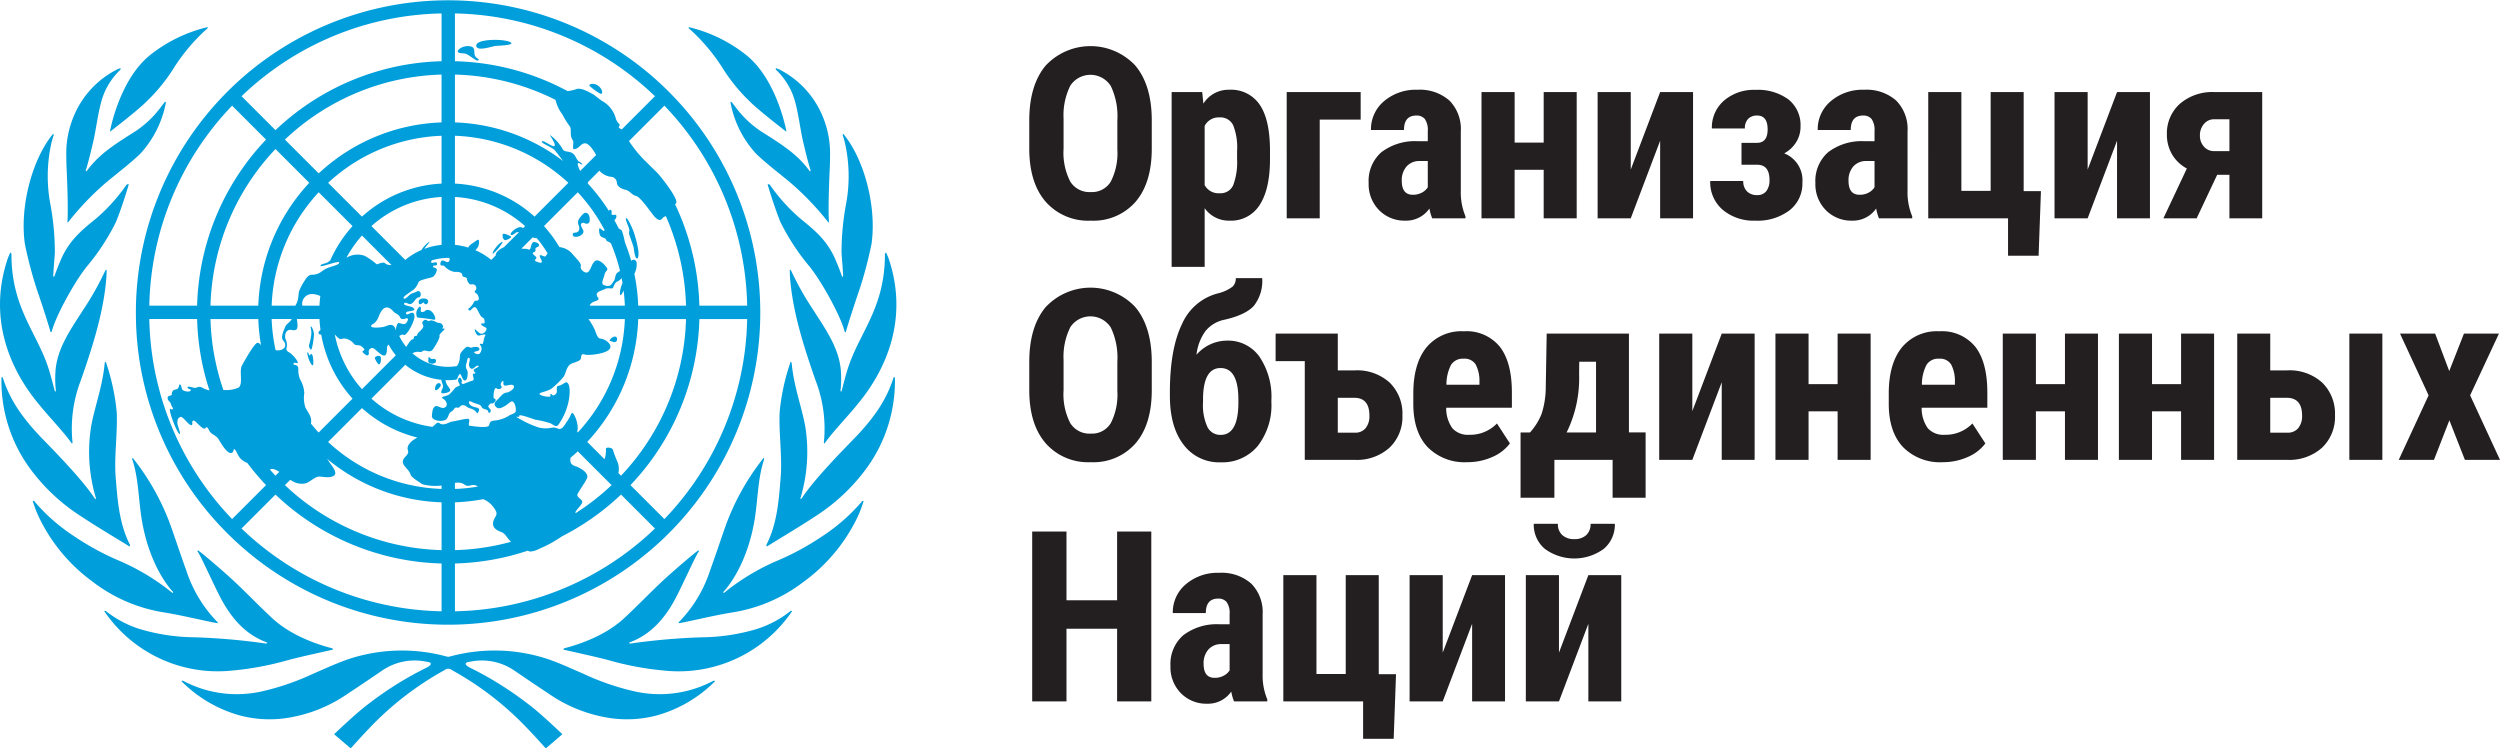
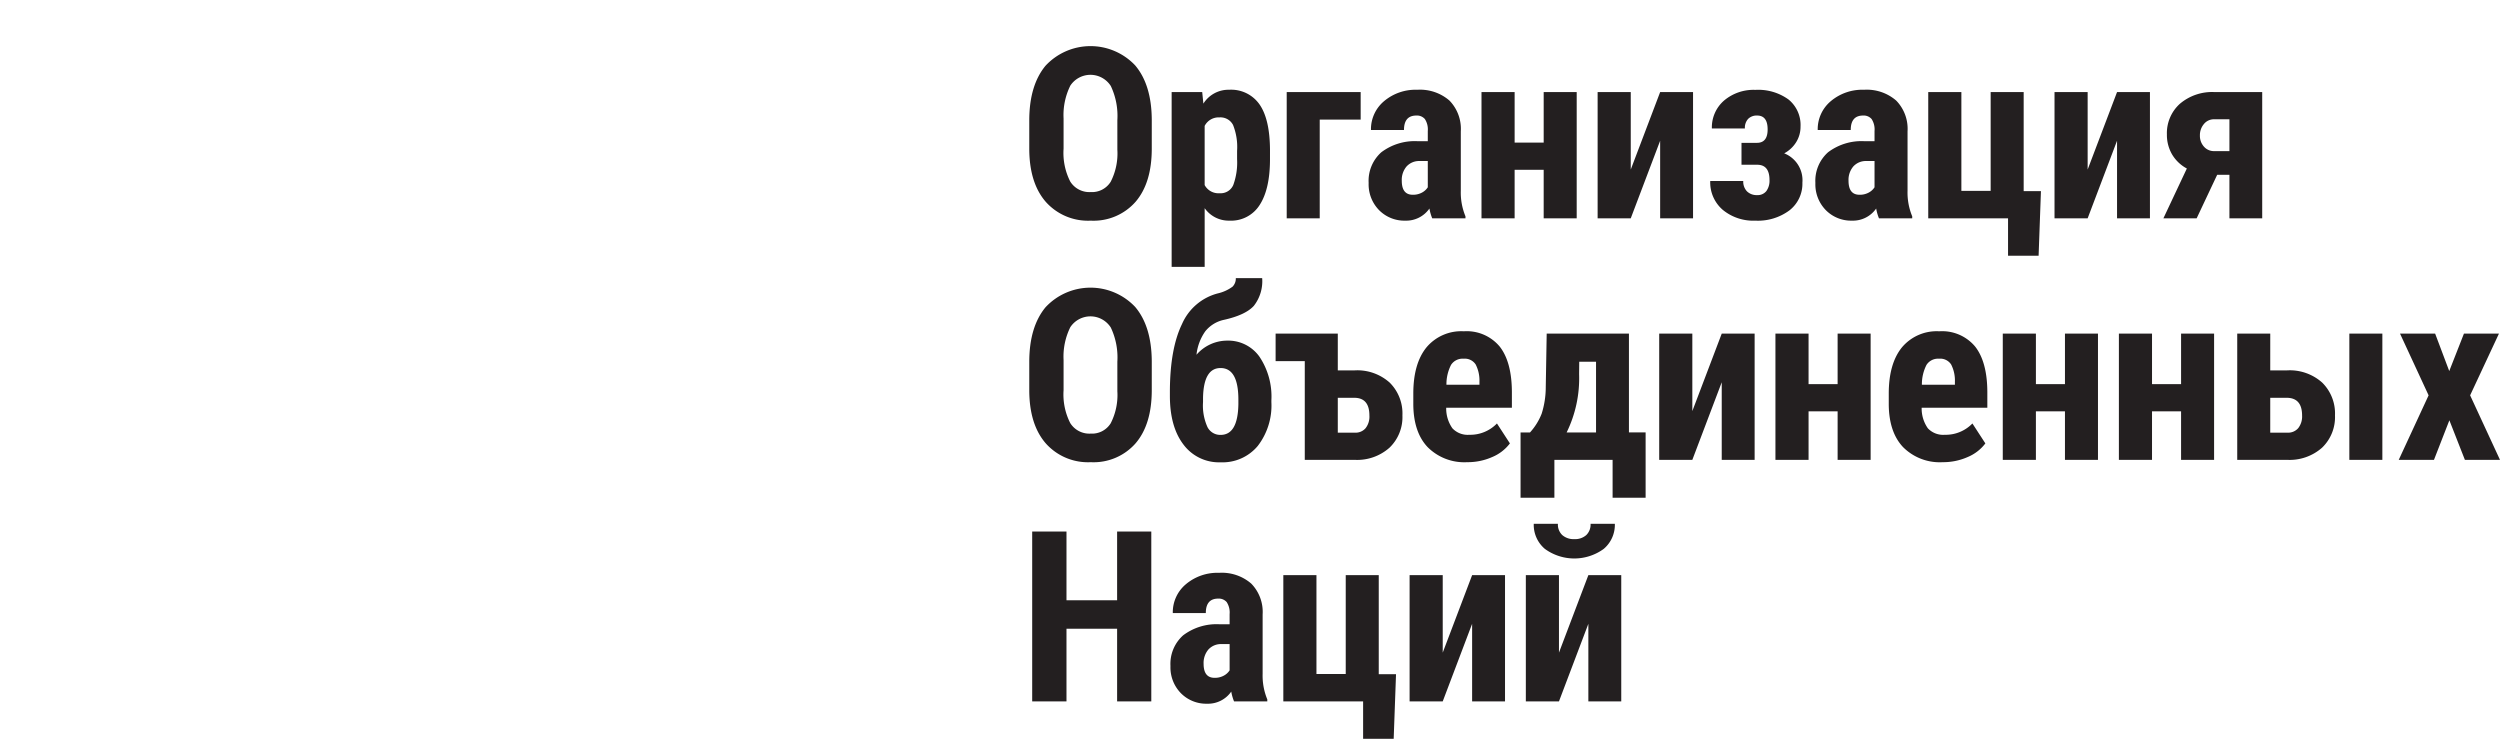
<svg xmlns="http://www.w3.org/2000/svg" viewBox="0 0 423.878 126.892">
  <defs>
    <style>.cls-1{fill:#009edb;}.cls-2{fill:#231f20;}</style>
  </defs>
  <g id="Emblem">
-     <path id="emblem-2" data-name="emblem" class="cls-1" d="M512.684,282.453c.071-.016.168.062.203.103a22.36,22.36,0,0,1-9.725,5.751,19.692,19.692,0,0,1-7.679.547,24.66,24.66,0,0,1-10.862-4.236c-1.986-1.305-3.952-2.643-5.917-3.98a9.754,9.754,0,0,0-7.369-1.39c-1.42.154-.343.837-.126.945a57.983,57.983,0,0,1,9.934,6.18c2.105,1.544,5.86,5.165,5.86,5.165l-2.809,2.406s-2.144-2.402-3.078-3.336a52.305,52.305,0,0,0-12.83-9.937.954.954,0,0,0-1.263,0,52.335,52.335,0,0,0-12.831,9.937c-.932.934-3.076,3.336-3.076,3.336l-2.811-2.406s3.757-3.621,5.862-5.165a57.981,57.981,0,0,1,9.934-6.18c.218-.108,1.295-.791-.126-.945a9.754,9.754,0,0,0-7.369,1.39c-1.965,1.337-3.932,2.675-5.919,3.98a24.643,24.643,0,0,1-10.862,4.236,19.685,19.685,0,0,1-7.677-.547,22.417,22.417,0,0,1-9.734-5.763.281.281,0,0,1,.212-.09c.235.104.38.179.608.297a19.352,19.352,0,0,0,12.906,1.505,43.023,43.023,0,0,0,8.701-3.014c2.029-.865,4.033-1.818,6.122-2.508a28.812,28.812,0,0,1,16.411-.37,2.042,2.042,0,0,0,.279.049,2.09,2.09,0,0,0,.279-.049,28.812,28.812,0,0,1,16.411.37c2.089.69,4.093,1.643,6.122,2.508a42.985,42.985,0,0,0,8.701,3.014,19.352,19.352,0,0,0,12.906-1.505C512.303,282.632,512.449,282.557,512.684,282.453Zm12.998-11.8a17.652,17.652,0,0,1-5.828,3.08,33.61,33.61,0,0,1-9.173,1.373,109.332,109.332,0,0,0-11.968,1.036l-.064.011c-.251.041-.366-.066-.285-.152a.202.202,0,0,1,.06-.041c3.564-1.305,5.986-4.07,7.81-7.541,1.263-2.404,3.331-7.1,3.906-7.868a.313.313,0,0,0-.039-.202c-.271.088-4.194,3.428-5.975,5.082-2.209,2.054-4.29,4.247-6.501,6.301-3.455,3.299-8.421,4.748-10.22,5.215a.401.401,0,0,0-.142.064.606.606,0,0,0-.09.163.016.016,0,0,0,.014.023l.081.019c1.396.318,5.427,1.194,7.495,1.746a51.12,51.12,0,0,0,9.663,1.799,23.236,23.236,0,0,0,21.52-10.068c.007-.011.014-.028.007-.032A.332.332,0,0,0,525.681,270.653Zm12.149-18.626a31.199,31.199,0,0,1-6.966,6.078,44.359,44.359,0,0,1-7.155,3.9,38.005,38.005,0,0,0-8.788,5.162c-.179.147-.327.258-.508.391-.097.071-.193-.05-.087-.173.134-.156,4.189-4.307,5.407-13.105.424-3.071.485-6.387,1.48-9.347a.297.297,0,0,0-.062-.241c-.005-.007-.032.011-.037.018a40.634,40.634,0,0,0-6.615,12.019c-.819,2.345-1.601,4.703-2.448,7.038a22.384,22.384,0,0,1-5.089,8.552c-.035.037-.219.23-.219.23a.45.45,0,0,0-.041.145c0,.009.012.027.019.025.349-.06.577-.094.801-.141,2.713-.561,5.411-1.21,8.14-1.664A26.641,26.641,0,0,0,527.887,265.711a29.032,29.032,0,0,0,8.843-10.346,19.501,19.501,0,0,0,1.353-3.371A.285.285,0,0,0,537.83,252.027Zm5.321-20.936c-1.171,3.734-3.288,6.757-6.377,10.008-2.421,2.499-7.082,7.226-9.235,10.503-.06.092-.221.051-.161-.115a27.255,27.255,0,0,0,.858-11.811c-.531-3.336-1.992-6.976-2.353-11.059-.004-.019.002-.023-.005-.042-.021-.053-.111-.177-.172-.182a3.109,3.109,0,0,0-.138.387A36.774,36.774,0,0,0,523.847,236.884c-.177,3.329.451,7.61.177,11.036-.318,3.959-.589,7.875-2.404,11.466a.555.555,0,0,0-.021.058c-.037.096.064.272.064.272a.078.078,0,0,0,.023-.009c1.456-.929,5.604-3.375,8.338-5.2a32.236,32.236,0,0,0,8.795-8.399,25.137,25.137,0,0,0,4.574-14.614,3.555,3.555,0,0,0-.035-.527C543.318,230.951,543.159,231.064,543.151,231.091Zm-8.798,2.254a.114.114,0,0,1-.069.076c-.085.025-.126-.078-.124-.101a18.473,18.473,0,0,0,.069-3.357c-.285-3.911-2.644-7.15-4.714-10.404a49.714,49.714,0,0,1-3.746-6.665c-.007-.018-.164-.117-.212-.095a21.769,21.769,0,0,0,.129,2.246c.58,5.598,2.363,11.08,4.208,16.394a22.753,22.753,0,0,1,1.472,10.365c-.041.313-.051.347.08.442.005.004.012-.009.016-.004,1.261-1.82,3.718-4.374,5.23-6.218,1.64-1.995,9.898-11.409,5.83-24.525a9.322,9.322,0,0,0-.64-1.624c-.064.002-.173.165-.186.207.025,9.435-4.539,13.486-6.444,19.94C534.888,231.252,534.602,232.393,534.352,233.345Zm-7.113-29.326a30.53,30.53,0,0,1-5.027-5.6.163.163,0,0,0-.03-.037.259.259,0,0,0-.057-.044.291.291,0,0,0-.214-.042c-.06-.011-.11-.007-.106.007.081.393,1.38,4.555,2.218,6.493a37.762,37.762,0,0,0,4.981,7.553c.131.175.264.348.395.525,1.831,2.46,4.758,7.703,5.464,10.394.019.076.182.147.189.115.256-.961,1.44-4.691,2.317-7.21a70.12,70.12,0,0,0,2.05-7.769c.886-6.207-1.16-14.261-4.783-18.661-.06.021-.112.182-.101.218.067.207.115.366.175.573.08.271.156.543.219.821a25.685,25.685,0,0,1,.165,10.335,44.54,44.54,0,0,0-.759,8.22c.023.462.306,3.865.264,3.994-.048.152-.186.035-.202-.044-.005-.025-.446-1.265-.888-2.303-.184-.451-.37-.877-.525-1.185C531.531,207.484,529.651,205.986,527.24,204.019Zm-3.996-25.128a11.838,11.838,0,0,1,2.697,3.886c.999,2.344,1.293,5.867,1.939,8.533.394,1.618.637,2.765,1.205,4.602.051.161-.117.235-.202.081a.73.73,0,0,0-.044-.06c-1.868-2.531-4.185-4.111-7.488-6.195a17.27,17.27,0,0,1-4.877-4.38c-.246-.331-.499-.655-.748-.98a.355.355,0,0,0-.218-.062,2.559,2.559,0,0,0,.057.409,17.587,17.587,0,0,0,4.289,8.398c1.756,1.677,3.73,3.166,5.605,4.718a47.419,47.419,0,0,1,6.568,6.819l.035.039s.15.095.147.042c-.002-.012-.002-.028-.004-.041l.004-.003c-.046-.49-.064-1.268-.064-2.188.002-2.048.094-4.788.184-6.674.035-.762.062-1.528.058-2.292a16.25,16.25,0,0,0-1.217-6.685,15.552,15.552,0,0,0-7.325-8.002,3.631,3.631,0,0,0-.646-.246.371.371,0,0,0,.018.248A.063.063,0,0,0,523.244,178.89Zm-14.324-6.614a32.25,32.25,0,0,1,5.112,6.092,29.583,29.583,0,0,0,4.827,5.959c1.295,1.307,5.064,4.236,6.007,4.967a.196.196,0,0,0,.041.032.14.14,0,0,0,.08-.005s-.005-.027-.007-.043c-.198-1.082-1.902-9.023-6.872-12.953a24.892,24.892,0,0,0-9.665-4.675c-.035.065.004.237.025.233C508.633,172.029,508.753,172.13,508.92,172.277ZM430.864,280.76a51.122,51.122,0,0,0,9.663-1.799c2.068-.552,6.099-1.428,7.495-1.746l.081-.019a.016.016,0,0,0,.014-.023.611.611,0,0,0-.09-.163.396.396,0,0,0-.143-.064c-1.797-.465-6.764-1.916-10.219-5.215-2.211-2.054-4.291-4.247-6.5-6.301-1.781-1.654-5.705-4.993-5.975-5.084a.319.319,0,0,0-.039.203c.575.768,2.643,5.464,3.906,7.868,1.824,3.47,4.245,6.235,7.809,7.541a.199.199,0,0,1,.06.041c.081.087-.034.193-.285.152l-.064-.011a109.332,109.332,0,0,0-11.968-1.036,33.611,33.611,0,0,1-9.173-1.373,17.651,17.651,0,0,1-5.828-3.08.332.332,0,0,0-.271.007c-.007.004,0,.021.007.032a23.236,23.236,0,0,0,21.52,10.068Zm-3.099-8.183c.225.048.453.081.801.141.007.002.02-.016.02-.027a.451.451,0,0,0-.041-.143s-.184-.193-.221-.23a22.434,22.434,0,0,1-5.087-8.552c-.847-2.335-1.631-4.693-2.448-7.038a40.658,40.658,0,0,0-6.615-12.019c-.005-.007-.032-.025-.037-.018a.296.296,0,0,0-.062.239c.996,2.961,1.056,6.278,1.481,9.348,1.219,8.798,5.273,12.95,5.407,13.105.106.124.009.244-.087.173-.179-.133-.329-.242-.508-.391a38.005,38.005,0,0,0-8.788-5.162,44.358,44.358,0,0,1-7.155-3.9,31.291,31.291,0,0,1-6.967-6.078.282.282,0,0,0-.251-.034,19.648,19.648,0,0,0,1.353,3.371,29.047,29.047,0,0,0,8.842,10.346,26.642,26.642,0,0,0,12.223,5.202C422.354,271.368,425.051,272.019,427.765,272.578Zm-22.5-18.071c2.735,1.825,6.883,4.272,8.338,5.2a.078.078,0,0,0,.023.009s.101-.177.064-.272a.553.553,0,0,0-.021-.058c-1.815-3.591-2.085-7.507-2.404-11.466-.274-3.426.354-7.707.177-11.036a36.967,36.967,0,0,0-1.721-8.103,3.052,3.052,0,0,0-.138-.387c-.06.005-.15.129-.172.182-.007.019-.002.023-.005.042-.361,4.083-1.824,7.723-2.353,11.059a27.255,27.255,0,0,0,.858,11.811c.06.166-.103.207-.161.115-2.153-3.278-6.814-8.004-9.235-10.503-3.088-3.251-5.206-6.274-6.377-10.008-.009-.027-.168-.14-.205-.124a3.289,3.289,0,0,0-.037.527,25.138,25.138,0,0,0,4.574,14.614A32.234,32.234,0,0,0,405.265,254.507Zm-1.436-12.265c.004-.005.011.007.016.005.131-.097.12-.131.08-.444a22.758,22.758,0,0,1,1.472-10.365c1.845-5.314,3.628-10.795,4.208-16.392a21.791,21.791,0,0,0,.129-2.248c-.048-.021-.205.078-.212.097a49.685,49.685,0,0,1-3.746,6.663c-2.07,3.255-4.431,6.493-4.714,10.404a18.484,18.484,0,0,0,.069,3.357c.002.023-.039.126-.124.101a.114.114,0,0,1-.069-.076c-.249-.952-.536-2.093-.9-3.322-1.903-6.454-6.467-10.505-6.442-19.94-.012-.042-.122-.205-.186-.207a9.319,9.319,0,0,0-.64,1.624c-4.068,13.116,4.19,22.53,5.828,24.525C400.111,237.867,402.567,240.422,403.829,242.242Zm-5.911-26.071c.881,2.521,2.062,6.251,2.319,7.213.007.03.17-.041.189-.117.706-2.69,3.633-7.933,5.464-10.394.131-.177.264-.35.395-.525a37.766,37.766,0,0,0,4.981-7.553c.838-1.939,2.137-6.101,2.22-6.493.002-.014-.048-.018-.108-.009a.304.304,0,0,0-.214.044.256.256,0,0,0-.057.044.128.128,0,0,0-.03.037,30.533,30.533,0,0,1-5.027,5.6c-2.411,1.967-4.291,3.465-5.745,6.352-.156.308-.341.734-.525,1.183-.442,1.04-.883,2.28-.888,2.305-.016.08-.154.196-.203.044-.041-.129.242-3.532.267-3.994a44.849,44.849,0,0,0-.761-8.22,25.724,25.724,0,0,1,.163-10.337c.064-.274.142-.548.221-.819.06-.207.108-.366.175-.573.011-.035-.041-.196-.101-.218-3.623,4.401-5.669,12.455-4.783,18.661A70.44,70.44,0,0,0,397.917,216.171Zm5.225-13.661c0,.92-.018,1.698-.064,2.188l.004.003c-.002.012-.002.028-.004.041-.005.053.147-.042.147-.042l.035-.039a47.316,47.316,0,0,1,6.568-6.819c1.875-1.551,3.849-3.041,5.605-4.718a17.587,17.587,0,0,0,4.289-8.398,2.553,2.553,0,0,0,.057-.409.354.354,0,0,0-.218.062c-.249.325-.502.649-.747.98a17.302,17.302,0,0,1-4.878,4.38c-3.303,2.084-5.62,3.663-7.488,6.195-.014.019-.03.039-.044.06-.085.154-.253.08-.202-.081.568-1.838.81-2.984,1.204-4.602.646-2.666.939-6.189,1.939-8.533a11.857,11.857,0,0,1,2.696-3.886.07.07,0,0,0,.028-.032.37.37,0,0,0,.016-.246,3.428,3.428,0,0,0-.646.244,15.552,15.552,0,0,0-7.325,8.002,16.25,16.25,0,0,0-1.217,6.685c-.002.764.023,1.53.058,2.292C403.049,197.723,403.141,200.462,403.142,202.51Zm7.16-13.189a.14.14,0,0,0,.079.005.295.295,0,0,0,.041-.032c.943-.731,4.71-3.66,6.007-4.967a29.632,29.632,0,0,0,4.827-5.959,32.184,32.184,0,0,1,5.112-6.092c.165-.147.287-.246.453-.395a.291.291,0,0,0,.025-.232,24.891,24.891,0,0,0-9.665,4.675c-4.971,3.93-6.674,11.871-6.872,12.953C410.308,189.295,410.303,189.321,410.303,189.321Zm55.996,43.268c.389-.585-.582-.955-.835.062C465.227,233.597,465.908,233.173,466.299,232.589Zm10.597-24.502c-.377-.196-1.926,1.693-1.679,1.999A7.024,7.024,0,0,0,476.896,208.087Zm.333-.334c.233.122,1.261-.437,1.07-.587-.189-.152-1.397-.711-1.422-.37C476.842,207.351,476.994,207.631,477.229,207.753Zm18.665,16.362c-.486.021-1.014.725-.865.734.35.018.617.269.899.207C496.444,224.941,496.38,224.095,495.894,224.115Zm-6.764-17.618c-.419.011-.525.467-.122.674a1.486,1.486,0,0,0,1.019-.157c.278-.175.601-.393.541-.817-.035-.258-.637-.987-.322-1.266.34-.304.683.168,1.015.039.405-.157.368-.389.38-.734.016-.478-.175-1.106-.729-1.106-.412,0-1.129,1.104-1.16,1.171a1.245,1.245,0,0,0,.007.934C490.005,205.805,489.91,206.476,489.13,206.497Zm9.168.076c-.012.255.723,2.027.798,2.51.074.483.226,1.93.616,1.781.246-.096.223-.982.17-1.325a17.876,17.876,0,0,0-.732-3.007c-.196-.601-1.049-2.565-1.332-2.496-.251.06.423,1.429.522,1.875A1.812,1.812,0,0,1,498.298,206.573Zm-4.845-23.637c.453.172.451-.674-.318-1.298-.764-.623-1.783-.32-1.507-.012A8.995,8.995,0,0,0,493.453,182.936Zm-20.86-5.991c-.909-.587-.149-1.397-.875-1.942a2.298,2.298,0,0,0-2.291.449c-.614.794.792.531,1.302.757.57.251,1.792,1.302,2.009,1.09C472.954,177.084,472.694,177.038,472.593,176.945Zm5.526-2.781c-1.224-.559-5.834-.534-5.713.665.099,1.024,2.662.062,3.325.005C476.396,174.776,479.199,174.72,478.119,174.164Zm-13.488,53.635c-.06-.228-.46-.191-.361.02.099.21-.12.425.085.688a.922.922,0,0,0,1.141.014.443.443,0,0,0-.066-.594C465.21,227.817,464.691,228.027,464.631,227.799Zm-1.776-9.17c.38,0,.366-.285.587-.274.223.009.041.288.426.288.382,0,.784-.985-.446-.985C462.422,217.658,462.555,218.615,462.855,218.629Zm1.595,1.019c-.764-.196-.609.239-1.077.29-.777.085-.087-.573-.469-.876-.168-.133-.624.532-.658.948-.021.2-.027.877.302.899s2.059.219,2.636.35C465.845,221.412,465.158,219.831,464.451,219.648Zm-8.517,9.182c.235,0,.405-.835.26-1.245-.147-.41-.904-.103-.971.088C455.157,227.866,455.697,228.83,455.934,228.83Zm-11.163-.083c.034-.359.004-1.41-.248-1.613-.251-.202-.218.179-.398.157-.14-.016-.127-.504-.304-.502-.177,0,.06.835.249,1.32C444.259,228.595,444.726,229.389,444.77,228.747Zm-.269-2.551a10.989,10.989,0,0,0,.382-2.542c-.06-.667-.416-1.297-.506-1.251-.12.062.055.462.076,1.109a9.028,9.028,0,0,1-.424,2.091C444.028,225.905,444.316,226.586,444.502,226.197Zm-29.807-6.186a52.934,52.934,0,1,1,15.504,37.457A52.619,52.619,0,0,1,414.695,220.011Zm16.314,35.048,5.754-5.754a43.151,43.151,0,0,1-3.184-3.769,2.893,2.893,0,0,1-1.21-.81c-.492-.614-.75-1.512-.984-1.512-.235.002-.019.571-.543.647-.713.104-1.719-1.668-2.112-2.314-.463-.761-1.224-.768-1.597-1.481-.108-.205-.366-.835-.605-.462-.394.633-1.748-1.38-2.093-1.242-.356.138-.043.557-.242.734-.387.345-1.526-1.542-1.953-1.35-.4.182-.492.425-.515.925-.021.52.623,1.857.396,1.962-.322.147-1.969-4.047-1.61-4.238.202-.108.17.191.398.055.235-.142-.164-.432-.272-.886-.113-.476-.525-.486-.561-1.01-.032-.522.713-.347.704-.601a.911.911,0,0,1,.269-.727c.246-.212.821.011.945-.725.106-.628.423-.046.488.421.076.541,1.459.677,1.526.306.041-.235-.559-.226-.559-.435-.002-.4.761-.018,1.281.028.226.019.635-.347,1.152-.08a4.19,4.19,0,0,0,1.282.494,42.324,42.324,0,0,1-2.089-12.092h-8.105A50.337,50.337,0,0,0,431.009,255.059Zm33.433-46.951c.057.087-.531.621-.831,1.139a11.403,11.403,0,0,1,2.913-.676v-8.126a19.525,19.525,0,0,0-11.896,4.939l5.736,5.736a11.567,11.567,0,0,1,2.147-1.397c.2-.099.401-.191.605-.278C463.51,208.759,464.368,207.995,464.442,208.108Zm-20.029,30.297a2.056,2.056,0,0,1-.039.471c.421.517.851,1.024,1.304,1.512l5.747-5.747a21.813,21.813,0,0,1-5.308-10.891.335.335,0,0,1-.421-.143c-.117-.202.053-.407.301-.612-.083-.61-.143-1.228-.175-1.852h-3.826c.039.609.283,1.486-.119,1.792-.331.251-.799-.004-1.098.037-.734.099-.902.985-.707,1.587a2.347,2.347,0,0,1,.233,1.155c-.066.41-.288.73.361,1.074.594.311,1.557,1.532,1.477,1.742-.103.271-.693-.253-.73.237-.023.301.872-.085.821.934a4.073,4.073,0,0,0,.29,1.649,5.115,5.115,0,0,1,.725,2.361,5.196,5.196,0,0,0,.179,2.402C443.784,236.88,444.41,237.501,444.413,238.405Zm-4.778-13.671c-.472-.541.313-2.08.43-2.383.126-.32.838-.732,1.052-1.208h-3.405a30.224,30.224,0,0,0,.658,5.245C439.188,226.687,440.759,226.02,439.636,224.734Zm-2.137,21.897a.571.571,0,0,1-.081.035q.464.528.946,1.038l.649-.649C438.404,246.671,437.844,246.429,437.499,246.63Zm13.926-41.25-5.731-5.731a29.843,29.843,0,0,0-7.979,19.229h4.015c.672-1.082.444-1.907.669-2.537a9.334,9.334,0,0,1,.902-1.689c.295-.476.632-1.012,1.251-1.015,1.309-.007,1.634-.692,2.464-1.072.83-.38,2.298-.605,2.131-1.038-.113-.292-3.064.853-3.127.63-.111-.391.93-.354,1.369-.75a1.016,1.016,0,0,1,.253-.172A21.901,21.901,0,0,1,451.425,205.381Zm-1.033,5.363a2.432,2.432,0,0,0,.237-.117,3.586,3.586,0,0,1,2.827-.216,11.67,11.67,0,0,1,2.029,1.413c.179.136.264-.117,1.098-.242.348-.051.428.299.925.37a2.436,2.436,0,0,0,.515.027l-4.995-4.993A19.802,19.802,0,0,0,450.392,210.744Zm-5.625,6.171a1.683,1.683,0,0,0-1.62.75,1.652,1.652,0,0,0-.225,1.213h2.899c.028-.548.078-1.091.145-1.627A3.425,3.425,0,0,0,444.767,216.915Zm8.262,16.123,5.74-5.742a11.559,11.559,0,0,1-1.233-1.84l-.002.004a1.37,1.37,0,0,0-.212.311c-.118.256.035,1.111-.32,1.477-.458.474-1.689-1.044-2.078-1.169a.603.603,0,0,0-.753.584c.071.437-.018.612-.209.651-.191.037-1.153-.617-.723-.782.501-.189-.131-.621-.347-.789-.371-.287-.952-.019-1.224-.4a2.416,2.416,0,0,0-1.012-.752,1.502,1.502,0,0,0-1.049-.078c-.29.156-.603-.161-.821-.373-.12-.117-.241-.253-.368-.386A19.558,19.558,0,0,0,453.029,233.039Zm5.745-9.914c.002-.05.005-.101.011-.152.002-.014.002-.028.004-.041.003-.039.009-.078.012-.117a.459.459,0,0,0,.007-.05l.011-.074a.326.326,0,0,0,.007-.041c.002-.014.005-.03.007-.044q.013-.08.032-.154v-.004c.011-.048.023-.095.037-.14.003-.016.009-.028.012-.042.011-.032.02-.062.032-.092l.016-.042a.838.838,0,0,1,.037-.08l.016-.034a.724.724,0,0,1,.06-.092.287.287,0,0,1,.29-.096,6.662,6.662,0,0,0,.7.172.557.557,0,0,0,.501-.237,1.535,1.535,0,0,0,.179-.288.709.709,0,0,0,.08-.276.245.245,0,0,0-.019-.104c-.043-.087-.159-.115-.389-.035-.048.016-.094.032-.141.044a1.234,1.234,0,0,1-.279.048.632.632,0,0,1-.131-.007.464.464,0,0,1-.324-.189.696.696,0,0,1-.072-.136.801.801,0,0,0-.096-.177,1.64,1.64,0,0,0-.573-.444,2.204,2.204,0,0,1-.329-.228,1.436,1.436,0,0,1-.156-.156c-.041-.046-.08-.09-.12-.133-.016-.016-.032-.03-.048-.044-.027-.027-.051-.051-.08-.076-.019-.018-.041-.035-.06-.051-.023-.019-.046-.037-.069-.055-.025-.019-.048-.035-.073-.053-.019-.012-.041-.027-.062-.039a.753.753,0,0,0-.081-.048l-.053-.027c-.03-.014-.062-.028-.092-.041-.014-.005-.028-.009-.043-.014-.035-.011-.071-.023-.106-.03l-.021-.004a.906.906,0,0,0-.828.285l-.011.009a1.736,1.736,0,0,0-.129.143l-.014.016c-.042.055-.085.112-.127.177a.042.042,0,0,1-.011.016q-.064.101-.127.218a4.452,4.452,0,0,0-.255.561c-.658,1.723-1.42,1.196-1.295,1.81.014.072.2.122.469.143.108.009.23.014.357.014.129,0,.267-.004.405-.012.14-.007.281-.02.419-.037.069-.009.136-.019.202-.03.041-.005.078-.012.117-.019.037-.007.074-.014.111-.023l.097-.021c.043-.011.081-.023.12-.034.025-.007.05-.014.071-.021a1.391,1.391,0,0,0,.168-.064,2.795,2.795,0,0,1,.267-.106l.009-.002a1.737,1.737,0,0,1,.251-.064.892.892,0,0,1,.453.014.818.818,0,0,1,.409.302A1.596,1.596,0,0,1,458.774,223.124Zm7.749-24.946V190.07a29.843,29.843,0,0,0-19.231,7.979l5.733,5.731A21.776,21.776,0,0,1,466.524,198.178Zm0-10.374v-8.108a40.187,40.187,0,0,0-26.561,11.023l5.731,5.729A32.101,32.101,0,0,1,466.524,187.804ZM438.362,192.318a40.184,40.184,0,0,0-11.02,26.561h8.107a32.109,32.109,0,0,1,8.644-20.83ZM427.342,221.143a40.088,40.088,0,0,0,2.192,12.039c.048-.004.092-.005.14-.007a5.076,5.076,0,0,0,2.441-.412c.798-.616.06-2.818.561-3.736.617-1.136,2.16-3.83,2.623-3.847.41-.016.393.29.601.34a32.317,32.317,0,0,1-.449-4.376Zm39.182,41.448a42.438,42.438,0,0,1-28.162-11.685l-5.754,5.754a50.343,50.343,0,0,0,33.916,14.036Zm0-10.371a31.971,31.971,0,0,1-19.45-7.406,3.615,3.615,0,0,1,.315.435c.373.644,1.672,1.953.846,2.476-.686.433-1.824.141-2.461.131-.702-.009-1.723,1.04-2.324,1.144a3.018,3.018,0,0,1-1.921-.218,3.669,3.669,0,0,1-.653-.391l-.913.913a40.194,40.194,0,0,0,26.561,11.022Zm0-2.85a8.5,8.5,0,0,1-3.274-.225c-.851-.589-1.864-1.167-1.979-1.624-.205-.81-1.314-1.419-1.314-2.177,0-.844,1.166-1.12.854-1.976-.249-.681.414-1.534,1.627-2.128a21.848,21.848,0,0,1-9.412-4.999l-5.743,5.743a29.728,29.728,0,0,0,19.242,7.965Zm1.753-10.834c.863-.145,1.779-.395,2.558-.472.853-.085-.035,1.129.471,1.178.605.06,3.092.485,3.267-.08.143-.463.177-.672.711-.787a5.736,5.736,0,0,0,2.657-.838c.308-.235.943-.32,1.125-.669.182-.349-.131-1.997-.745-1.728-.299.133-.66.559-1.298.881-.578.29-.989.423-1.399-.127-.375-.501.219-.893.527-1.229.476-.522.907-1.051,1.436-1.051.205,0,1.298-.543,1.206-1.04-.12-.644-1.39.058-1.686-.207-.205-.182-.004-.646-.163-.716-.149-.069-.617.571-.255.918.188.18-.304.683-.856.322-.425-.281-.534,1.267-.497,1.55.037.283.623.205.234.715-.391.513-.536.133-.824.384-.347.304-.424.421,0,.861.34.35-.2,1.015-.326.393-.083-.414-.953-.288-1.118-.757-.17-.483-.877-.435-1.737-.876-.651-.334-.568.653.536.904.937.214.89.326.621.913-.219.481-.177-.37-1.291-.665-.716-.189-.75-.571-1.314-.564-.571.005-.384.547-.987.405-.456-.108-.527.508-.948.686-.513.219-.483,1.148-1.005,1.404-.776.38-2.369.094-2.296-.676s.108-1.344.554-1.615c.393-.235,1.04.455,1.585.21.57-.253.426-.86.081-1.249-.103-.133-.52-.34-.511-.471.009-.161.821-.237,1.231-.513a11.122,11.122,0,0,0,1.065-1.176c.225-.175.665-.219.706-.382.057-.207-.311-.584-.276-.837s.124-.447.32-.433c.196.016.43.582.304.718-.143.154.102.414.37.304.269-.11,1.222-.483,1.5-.555.377-.101-.094-.953.028-1.106.115-.143.226.046.371-.099.145-.145-.297-.288-.226-.598.051-.233,1.049-.504.775-.681-.274-.179-.644.338-.863.435-.497.219-.739-.324-.724-.736.009-.2.279-.907.043-1.045-.329-.189-.384.653-.435.817a1.234,1.234,0,0,0,.073,1.244c.196.366.096,1.606-.287,1.742-.407.147-.586-.63-.777-.95a.302.302,0,0,0-.101-.115l-.011-.005a.096.096,0,0,0-.049-.009h-.002a.108.108,0,0,0-.053.027l-.014.012a.367.367,0,0,0-.058.071c-.032.05-.083.136-.125.21a2.655,2.655,0,0,0-.166.396.36.36,0,0,1-.288.255,11.449,11.449,0,0,1-1.263.074c-.165,0-.329-.004-.492-.011a3.921,3.921,0,0,0,.235.709c.225.425.654.768.582,1.081-.073.315-1.385.6-1.493.37-.134-.287.331-.861.294-1.121-.067-.474-.306-.757-.276-1.086a11.436,11.436,0,0,1-6.136-2.553l-5.742,5.742a19.552,19.552,0,0,0,10.328,4.785c.555-.34.784-.946,1.222-.617C466.878,239.334,467.72,238.63,468.277,238.536Zm.511,13.682v8.108a40.224,40.224,0,0,0,9.516-1.413c-.633-.538-.922-1.41-1.705-1.679-1.348-.463-1.71-1.293-.982-2.496.394-.649.239-.906-.223-1.597a3.974,3.974,0,0,0-1.817-1.456A32.104,32.104,0,0,1,468.788,252.218Zm3.892-2.667a1.268,1.268,0,0,0-1.183-.205c-1.318.357-.877-.69-2.708-.423V249.954A30.279,30.279,0,0,0,472.68,249.551Zm30.023,7.109-5.754-5.754a42.813,42.813,0,0,1-10.015,7.081,20.146,20.146,0,0,1-3.812,2.087,3.827,3.827,0,0,1-1.509.49.869.869,0,0,1-.469-.149,42.378,42.378,0,0,1-12.355,2.176v8.105A50.335,50.335,0,0,0,502.702,256.66Zm-11.344-58.623a.141.141,0,0,1-.066.094,32.511,32.511,0,0,1,3.594,4.673c.124-.157.221-.297.393-.101.287.327-.299.922.55.766.511-.094.407.561-.007.911.262.472.515.95.754,1.434.299.134.525.297.571.492a14.265,14.265,0,0,1,.46,1.831,32.486,32.486,0,0,1,1.065,3.134c.417-.357.888-.163.937.433a3.56,3.56,0,0,1-.4,1.776,32.088,32.088,0,0,1,.653,5.398h8.107a40.556,40.556,0,0,0-3.43-15.21c-.161.129-.377.14-.649.485-.41.518-1.074-.129-1.438-.582-.679-.838-2.278-3.196-2.998-3.315-.601-.099-1.051-.881-1.684-1.01-.631-.129-1.42-.485-1.523-1.153a1.074,1.074,0,0,0-1.06-1.075,3.069,3.069,0,0,1-1.907-1.031l-1.94,1.94A.2.2,0,0,1,491.359,198.036Zm5.146,49.224.444.444A40.169,40.169,0,0,0,507.97,221.143h-8.107a32.109,32.109,0,0,1-8.644,20.832l2.926,2.926c.021-.041.041-.081.06-.122a4.74,4.74,0,0,0,.179-1.654c.025-.308,1.141-.233,1.221.274a14.823,14.823,0,0,0,.676,1.806A3.267,3.267,0,0,1,496.504,247.26Zm-6.156,5.059c-.214.515-1.298,1.442-1.111,1.746a40.686,40.686,0,0,0,6.111-4.76l-5.731-5.729c-.4.373-.812.732-1.231,1.086-.099.656-.009,1.171.798,1.42.87.269,2.322,1.153,2.016,2.011-.343.768-1.192,1.917-1.603,2.68C489.25,251.424,490.607,251.702,490.349,252.319Zm1.337-33.543a.428.428,0,0,1-.058.103h5.97c-.032-.861-.104-1.714-.207-2.558-.048.088-.099.177-.14.264-.446.927-.513.368-.481-.035a5.991,5.991,0,0,1,.43-1.523c-.046-.276-.096-.548-.15-.821a2.089,2.089,0,0,1-.842.637c-.264.134-.513.755-.61.992-.115.287-.771-.067-1.311.193-.946.456-1.916.525-1.224,1.505C493.504,218.157,492.002,217.982,491.686,218.776ZM489.618,199.65l-5.731,5.731a22.047,22.047,0,0,1,2.613,3.563,3.36,3.36,0,0,1,2.186,1.137c.419.541,1.629,1.624,1.443,2.108-.113.297.14.665.416.86.423.295.722.288.953-.007.423-.539.483-1.268,1.044-1.728.686-.566,2.092,1.068,2.091,1.367-.002.299-.364.37-.469.9-.141.725-.764,1.59-.057,1.832,1.031.352,1.162-.053,1.657-.778.228-.334.179-.874.424-1.205a2.087,2.087,0,0,1,.594-.435,29.731,29.731,0,0,0-1.535-4.663,1.405,1.405,0,0,0-.55-.343c-.37-.122-.161-.453-.646-.605-.555-.175-.771-.334-.823-1.309-.041-.785.663.258.838.122a.531.531,0,0,0,.104-.129A30.111,30.111,0,0,0,489.618,199.65Zm-6.953,7.781a1.968,1.968,0,0,1-.695-.133l-1.895,1.893c.363.097.764-.037,1.217.164.504.221.258-1.408,1.029-1.259.787.15.989.656.338.902-.522.17.129.605-.502.819-.575.196.467.704.458.93-.011.313-.785.43.378.789,1.162.359.003-.978.18-1.166.216-.228.837.361,1.008.101.064-.096.179-.262.32-.453A19.616,19.616,0,0,0,482.665,207.431Zm-2.954,30.092c.014.398-.387.08-.509.216a17.649,17.649,0,0,0,3.708,1.771,4.756,4.756,0,0,0,2.231.074c.803-.159,1.026.211,1.401.196.534-.019.881-.741,1.19-1.185.821-1.171.665-1.328.883-1.511.278-.233,1.084,1.558.982,2.694-.018.18-.039.348-.064.509l.087.087a29.844,29.844,0,0,0,7.979-19.231h-6.163a13.679,13.679,0,0,1,.968,1.603c.311.64.495,1.657,1.019,1.707.844.08,1.712.778,1.737,1.365.05,1.228-3.759,1.525-4.26,1.367-.421-.133-.7-.161-.729.499-.032.748-1.376.754-1.905,1.201-.594.502-.66,1.42-1.058,2.061a14.622,14.622,0,0,1-2.029,1.981c-.916.64-2.641.672-1.852,1.095.562.301,1.84.407,1.679.11-.184-.341.097-.373.313-.094.166.21.766-.203.754-.589-.012-.364-.092-.959.246-.982.548-.035,1.125-.644,1.397-.587.31.064.729.752.414,2.848a10.68,10.68,0,0,1-1.712,4.215c-.432.704-.863.166-1.442-.131a18.428,18.428,0,0,0-2.62-.616C481.945,238.064,479.698,237.213,479.711,237.523ZM518.339,221.143h-8.103a42.449,42.449,0,0,1-11.687,28.162l5.754,5.754A50.326,50.326,0,0,0,518.339,221.143ZM504.303,184.965l-6.003,6.003a20.411,20.411,0,0,0,3.041,3.651c.598.61,1.233,1.208,1.765,1.748.511.515,3.785,4.588,3.152,5.179-.046.044-.095.085-.145.126a42.794,42.794,0,0,1,4.121,17.207h8.105A50.318,50.318,0,0,0,504.303,184.965Zm-35.515-7.534a42.362,42.362,0,0,1,19.091,5.064,5.959,5.959,0,0,0,1.438-.32c.722-.336,2.14.428,2.825.826.624.361,1.109.895,1.795,1.281a4.796,4.796,0,0,1,2.078,2.667c.249,1.141.973,1.063.612,1.525-.18.23.096.318.44.524l5.636-5.634A50.327,50.327,0,0,0,468.788,169.328Zm0,10.372a32.045,32.045,0,0,1,18.347,6.557c-.58-.768-1.167-1.562-1.44-1.854-.497-.529-2.358-1.18-2.17-1.482.186-.304,1.841,1.017,2.131.785.348-.279-.831-1.797-.743-1.856a7.762,7.762,0,0,1,2.206,2.48c.287.426,1.047.21,1.64.623.522.366.557.952.996,1.328.071.062.999.598.46.536-.156-.018-.395-.349-.573-.18-.111.106.067.676.387,1.298l2.692-2.694c-.391-.792-1.162-1.838-1.7-1.97-.555-.136-.897.331-1.279.647-.382.317-.86.423-.92.21a10.049,10.049,0,0,1,.05-1.077c-.039-.31-.281-.554-.363-.853-.193-.704.094-1.489-.334-1.956a12.754,12.754,0,0,1-1.153-1.878,6.17,6.17,0,0,1-1.167-2.476,40.158,40.158,0,0,0-17.066-4.296Zm0,10.374a21.78,21.78,0,0,1,13.498,5.602l5.733-5.731a29.848,29.848,0,0,0-19.231-7.979Zm0,10.392a11.533,11.533,0,0,1,2.269.46c.193-.472.676-.707,1.072-.976.469-.318.808-.678.741.187a1.675,1.675,0,0,1-.63,1.224,11.521,11.521,0,0,1,2.252,1.298c.154.115.304.235.453.357l.778-.778a.317.317,0,0,1-.014-.087c.014-.442.654-.969,1.394-1.293L479.631,206.435c-.057-.012-.118-.023-.191-.032-.34-.042-.823.662-1.153.467-.373-.218,1.116-1.53,1.781-1.277.09.034.189.073.292.113l.322-.322a19.52,19.52,0,0,0-11.894-4.939Zm-1.132,2.208a9.217,9.217,0,0,0-2.756.417c-.117.127-.205.234-.138.329.223.326.902-.357.992.271.067.456-.752.12-.677.456.06.269.628.157.642.527a1.857,1.857,0,0,1-.617,1.182c-.364.233-2.307.49-2.492.941a3.321,3.321,0,0,1-.637,1.074c-.331.349-1.889,1.274-1.893,1.514-.009.568.748-.156.959-.379.334-.354.794-.352,1.295-.639.69-.393.955.982.216,1.031-.462.032-.851,1.328-1.574,1.079-.182-.064-.697-.382-.808-.053-.118.35,1.075.405,1.451.653.953.63-.723.585-.992.757-.265.17-.134.536.228.387.35-.145.826-.511,1.044.083.294.805-1.325,3.741-1.795,3.432-.256-.168-.522.071-.762.173a9.335,9.335,0,0,0,1.192,1.854c.318-.525.821-1.268,1.033-1.274.301-.009.2-.246.313-.458.14-.256.497.012.522-.338.025-.348.916-.849,1.019-1.362.053-.276-.276-.55-.14-.778a.7.7,0,0,1,.465-.38c.179-.062.601.359.73.177.129-.182.759-.042,1.24.262.219.14.646-.021.907.35.363.511-.018.555.048.669.064.113.221-.064.317.03.204.198-.945.87-.814,1.236.129.364-.973,2.169-1.275,2.455-.416.379-1.102-.044-1.373.034-.292.083-.348.333-.798.223a1.854,1.854,0,0,0-1.146.239,9.115,9.115,0,0,0,7.544,2.17,2.702,2.702,0,0,0,.486-1.339,2.307,2.307,0,0,1,.129-.835c.118-.198.872-1.125,1.173-1.113.264.011.444.242.824.124.738-.232,1.194-.035,1.201.283.011.444-.929.317-.89.566.025.175.706.439.929.184a1.173,1.173,0,0,0,.248-1.222c-.295-.373-.278-.527.147-.382.262.09.26-.943.509-1.339.34-.532-.628-.159-1.031-.103-.38.053-.695-.759-.704-1.044-.007-.205.722.725,1.09.745a1.006,1.006,0,0,0,.913-.815c.009-.354-.792-.402-.914-.831-.067-.235.651-.002.596-.233-.046-.203.073-.693-.38-.888-.451-.193-.865-1.638-1.226-1.737-.32-.087-.587.347-.784.506-.195.157-.506-.115-.343-.265a3.345,3.345,0,0,0,.881-1.044c.187-.612.975.032.835-.823-.15-.925-.939-.746-.573-1.192a.639.639,0,0,0-.667-1.044c-.352.067-.722-.506-.759-1.001-.023-.272-.805-.23-.775-.518.062-.589-.821-.651-1.36-.61a3.115,3.115,0,0,1-1.7-.996c-.115-.205-.865.18-.617-.612.244-.78.983.142,1.295-.083a.506.506,0,0,0,.177-.676C467.773,210.783,467.714,210.778,467.656,210.778Zm-35.048-27.414,5.754,5.754a42.44,42.44,0,0,1,28.162-11.687V169.328A50.326,50.326,0,0,0,432.608,183.364Zm-15.637,35.515h8.105a42.438,42.438,0,0,1,11.685-28.16l-5.754-5.754A50.335,50.335,0,0,0,416.971,218.879Z" transform="translate(-391.654 -167.05)" />
-   </g>
+     </g>
  <g id="RU">
    <path class="cls-2" d="M586.937,192.257q0,5.796-2.739,9a9.472,9.472,0,0,1-7.605,3.204,9.575,9.575,0,0,1-7.615-3.175q-2.77-3.174-2.81-8.891v-4.925q0-5.934,2.75-9.267a10.407,10.407,0,0,1,15.211-.059q2.769,3.274,2.809,9.188Zm-5.835-4.826a11.83,11.83,0,0,0-1.108-5.796,4.091,4.091,0,0,0-6.863-.069,11.238,11.238,0,0,0-1.147,5.568V192.257a10.704,10.704,0,0,0,1.128,5.568,3.823,3.823,0,0,0,3.481,1.79,3.727,3.727,0,0,0,3.382-1.75,10.508,10.508,0,0,0,1.128-5.429Zm25.88,6.606q0,5.043-1.73,7.734a5.729,5.729,0,0,1-5.153,2.69,4.982,4.982,0,0,1-4.193-2.116v9.949H590.308V182.664h5.183l.197,1.958a5.023,5.023,0,0,1,4.372-2.354,5.862,5.862,0,0,1,5.152,2.492q1.731,2.492,1.771,7.635Zm-5.578-1.404a10.101,10.101,0,0,0-.683-4.391,2.397,2.397,0,0,0-2.304-1.286,2.663,2.663,0,0,0-2.513,1.444v10.028a2.664,2.664,0,0,0,2.552,1.385,2.321,2.321,0,0,0,2.305-1.405,11.128,11.128,0,0,0,.643-4.371Zm20.953-5.301h-6.942V204.066h-5.598V182.664h12.54Zm12.133,16.734a7.819,7.819,0,0,1-.475-1.662,4.783,4.783,0,0,1-4.074,2.057,6.028,6.028,0,0,1-4.461-1.78,6.252,6.252,0,0,1-1.771-4.608,6.479,6.479,0,0,1,2.146-5.202,9.388,9.388,0,0,1,6.182-1.879h1.7v-1.721a3.227,3.227,0,0,0-.494-2.037,1.772,1.772,0,0,0-1.444-.594q-2.096,0-2.097,2.453h-5.598a6.197,6.197,0,0,1,2.226-4.896,8.284,8.284,0,0,1,5.628-1.928,7.609,7.609,0,0,1,5.449,1.83,6.87,6.87,0,0,1,1.928,5.232v10.068a10.517,10.517,0,0,0,.792,4.332v.336ZM631.187,200.07a3.12,3.12,0,0,0,1.582-.376,2.651,2.651,0,0,0,.969-.89v-4.451h-1.345a2.873,2.873,0,0,0-2.245.91,3.498,3.498,0,0,0-.82,2.433Q629.328,200.07,631.187,200.07Zm27.798,3.996h-5.598v-8.229h-4.926v8.229h-5.617V182.664h5.617v8.564h4.926v-8.564h5.598Zm14.149-21.402h5.578V204.066h-5.578V190.912l-4.984,13.154h-5.617V182.664h5.617v13.134Zm18.224,6.33q0-2.354-1.78-2.354a2.037,2.037,0,0,0-1.522.564,2.234,2.234,0,0,0-.554,1.632h-5.598a6.017,6.017,0,0,1,2.057-4.728,7.735,7.735,0,0,1,5.321-1.82,8.755,8.755,0,0,1,5.617,1.632,5.556,5.556,0,0,1,2.037,4.599,4.932,4.932,0,0,1-.731,2.621,5.319,5.319,0,0,1-2.037,1.909,4.902,4.902,0,0,1,3.085,4.965,5.726,5.726,0,0,1-2.176,4.688,8.969,8.969,0,0,1-5.815,1.76,8.148,8.148,0,0,1-5.509-1.83,6.134,6.134,0,0,1-2.126-4.896h5.598a2.379,2.379,0,0,0,.633,1.76,2.324,2.324,0,0,0,1.721.633,1.866,1.866,0,0,0,1.563-.683,2.962,2.962,0,0,0,.533-1.869q0-2.511-1.958-2.591h-2.789v-3.718H689.578Q691.359,191.248,691.358,188.993Zm18.878,15.072a7.818,7.818,0,0,1-.475-1.662,4.783,4.783,0,0,1-4.074,2.057,6.028,6.028,0,0,1-4.461-1.78,6.252,6.252,0,0,1-1.771-4.608,6.479,6.479,0,0,1,2.146-5.202,9.388,9.388,0,0,1,6.182-1.879h1.7v-1.721a3.227,3.227,0,0,0-.494-2.037,1.772,1.772,0,0,0-1.444-.594q-2.096,0-2.097,2.453h-5.598a6.197,6.197,0,0,1,2.226-4.896,8.284,8.284,0,0,1,5.628-1.928,7.609,7.609,0,0,1,5.449,1.83,6.87,6.87,0,0,1,1.928,5.232v10.068a10.517,10.517,0,0,0,.792,4.332v.336ZM706.933,200.07a3.12,3.12,0,0,0,1.582-.376,2.651,2.651,0,0,0,.969-.89v-4.451h-1.345a2.873,2.873,0,0,0-2.245.91,3.498,3.498,0,0,0-.82,2.433Q705.074,200.07,706.933,200.07Zm11.657-17.406h5.617v16.753h4.965V182.664h5.598v16.793h2.928l-.396,10.958H732.12V204.066H718.591Zm32.011,0h5.578V204.066h-5.578V190.912l-4.984,13.154h-5.617V182.664h5.617v13.134Zm24.613,0V204.066h-5.559v-7.378H767.579l-3.48,7.378h-5.638l3.976-8.446a6.414,6.414,0,0,1-2.502-2.384,6.553,6.553,0,0,1-.88-3.392,6.698,6.698,0,0,1,2.186-5.183,8.416,8.416,0,0,1,5.904-1.998Zm-10.562,7.358a2.729,2.729,0,0,0,.682,1.889,2.246,2.246,0,0,0,1.751.762h2.571v-5.4h-2.591a2.177,2.177,0,0,0-1.731.801A2.907,2.907,0,0,0,764.652,190.022Zm-177.715,43.188q0,5.796-2.739,9a9.472,9.472,0,0,1-7.605,3.204,9.575,9.575,0,0,1-7.615-3.175q-2.77-3.174-2.81-8.891V228.423q0-5.934,2.75-9.267a10.407,10.407,0,0,1,15.211-.059q2.769,3.274,2.809,9.188Zm-5.835-4.826a11.83,11.83,0,0,0-1.108-5.796,4.091,4.091,0,0,0-6.863-.069,11.238,11.238,0,0,0-1.147,5.568v5.123a10.704,10.704,0,0,0,1.128,5.568,3.823,3.823,0,0,0,3.481,1.79,3.727,3.727,0,0,0,3.382-1.75,10.508,10.508,0,0,0,1.128-5.429Zm18.601-3.58a6.489,6.489,0,0,1,5.489,2.72,12.135,12.135,0,0,1,2.027,7.407v.297a11.226,11.226,0,0,1-2.314,7.437,7.765,7.765,0,0,1-6.29,2.77,7.505,7.505,0,0,1-6.3-3.007q-2.304-3.006-2.305-8.248v-.89q.04-7.16,2.058-11.304a9.135,9.135,0,0,1,6.072-5.192,6.767,6.767,0,0,0,2.492-1.137,1.945,1.945,0,0,0,.554-1.454h4.471a6.78,6.78,0,0,1-1.425,4.717q-1.424,1.553-5.083,2.364a5.53,5.53,0,0,0-3.145,1.948,8.441,8.441,0,0,0-1.484,3.966A6.897,6.897,0,0,1,599.703,224.803Zm-1.107,4.648q-2.868,0-2.967,5.044v.732a8.852,8.852,0,0,0,.762,4.252,2.43,2.43,0,0,0,2.225,1.306q2.908,0,3.007-5.163v-.811Q601.622,229.452,598.596,229.451Zm19.882.396h2.848a8.225,8.225,0,0,1,5.954,2.077,7.359,7.359,0,0,1,2.156,5.558,7.18,7.18,0,0,1-2.186,5.469,8.245,8.245,0,0,1-5.904,2.067h-8.466V228.284h-4.945v-4.668h10.543Zm0,4.648v5.914h2.927a2.233,2.233,0,0,0,1.78-.751,3.19,3.19,0,0,0,.653-2.156q0-3.006-2.571-3.006Zm21.943,10.918a8.773,8.773,0,0,1-6.726-2.571q-2.414-2.571-2.413-7.358v-1.701q0-5.063,2.215-7.813a7.683,7.683,0,0,1,6.35-2.75,7.269,7.269,0,0,1,6.072,2.578q2.038,2.577,2.077,7.633v2.745H636.86a5.824,5.824,0,0,0,1.048,3.487,3.545,3.545,0,0,0,2.868,1.103,6.294,6.294,0,0,0,4.688-1.919l2.196,3.382a7.236,7.236,0,0,1-2.987,2.305A10.256,10.256,0,0,1,640.421,245.414ZM636.899,232.28H642.497v-.514a5.985,5.985,0,0,0-.633-2.908,2.201,2.201,0,0,0-2.057-.989,2.327,2.327,0,0,0-2.127,1.048A7.224,7.224,0,0,0,636.899,232.28Zm14.17,8.09a10.346,10.346,0,0,0,1.978-3.185,14.915,14.915,0,0,0,.692-4.49l.158-9.079h13.945v16.753h2.828v11.077h-5.598v-6.429H655.203v6.429h-5.736V240.37Zm6.211,0h4.984V228.383h-2.849l-.02,2.116A20.874,20.874,0,0,1,657.28,240.37Zm26.295-16.753h5.578v21.402h-5.578V231.864l-4.984,13.154h-5.617V223.616h5.617v13.134Zm25.247,21.402h-5.598v-8.229h-4.926v8.229h-5.617V223.616h5.617v8.564h4.926v-8.564h5.598Zm12.212.396a8.773,8.773,0,0,1-6.726-2.571q-2.414-2.571-2.413-7.358v-1.701q0-5.063,2.215-7.813a7.683,7.683,0,0,1,6.35-2.75,7.269,7.269,0,0,1,6.072,2.578q2.038,2.577,2.077,7.633v2.745H717.474a5.824,5.824,0,0,0,1.048,3.487,3.545,3.545,0,0,0,2.868,1.103,6.294,6.294,0,0,0,4.688-1.919l2.196,3.382a7.236,7.236,0,0,1-2.987,2.305A10.256,10.256,0,0,1,721.034,245.414ZM717.513,232.28h5.598v-.514a5.985,5.985,0,0,0-.633-2.908,2.201,2.201,0,0,0-2.057-.989,2.327,2.327,0,0,0-2.127,1.048A7.224,7.224,0,0,0,717.513,232.28ZM747.368,245.018h-5.598v-8.229h-4.926v8.229h-5.617V223.616h5.617v8.564h4.926v-8.564H747.368Zm19.688,0h-5.598v-8.229h-4.926v8.229h-5.617V223.616h5.617v8.564h4.926v-8.564h5.598Zm9.521-15.171h2.868a8.229,8.229,0,0,1,5.943,2.077,7.341,7.341,0,0,1,2.166,5.558,7.177,7.177,0,0,1-2.186,5.469,8.298,8.298,0,0,1-5.943,2.067h-8.446V223.616H776.578Zm0,4.648v5.914h2.928a2.254,2.254,0,0,0,1.819-.771,3.204,3.204,0,0,0,.652-2.136q0-3.006-2.63-3.006Zm19.009,10.523h-5.598V223.616h5.598Zm11.341-15.053,2.492-6.349h5.935l-4.886,10.463,5.063,10.938H809.579l-2.631-6.706-2.611,6.706h-5.974l5.063-10.938-4.846-10.463H804.535ZM586.858,285.97h-5.796V273.648h-8.584v12.323H566.663V257.171h5.815V268.821h8.584V257.171h5.796Zm14.031,0a7.818,7.818,0,0,1-.475-1.662,4.783,4.783,0,0,1-4.074,2.057,6.028,6.028,0,0,1-4.461-1.78,6.252,6.252,0,0,1-1.771-4.608,6.479,6.479,0,0,1,2.146-5.202,9.388,9.388,0,0,1,6.182-1.879h1.7V271.175a3.227,3.227,0,0,0-.494-2.037,1.772,1.772,0,0,0-1.444-.594q-2.096,0-2.097,2.453h-5.598a6.197,6.197,0,0,1,2.226-4.896,8.284,8.284,0,0,1,5.628-1.928,7.609,7.609,0,0,1,5.449,1.83,6.87,6.87,0,0,1,1.928,5.232v10.068a10.517,10.517,0,0,0,.792,4.332v.336Zm-3.303-3.996a3.12,3.12,0,0,0,1.582-.376,2.651,2.651,0,0,0,.969-.89v-4.451h-1.345a2.873,2.873,0,0,0-2.245.91,3.498,3.498,0,0,0-.82,2.433Q595.727,281.975,597.587,281.975ZM609.243,264.569h5.617v16.753h4.965V264.569h5.598v16.793h2.928l-.396,10.958h-5.183v-6.349H609.243Zm32.011,0h5.578v21.402h-5.578V272.817l-4.984,13.154h-5.617V264.569h5.617v13.134Zm19.708,0h5.578v21.402h-5.578V272.817l-4.984,13.154h-5.617V264.569h5.617v13.134Zm4.49-8.703a5.335,5.335,0,0,1-1.889,4.252,8.469,8.469,0,0,1-9.969,0,5.333,5.333,0,0,1-1.89-4.252h4.095a2.462,2.462,0,0,0,.742,1.909,2.907,2.907,0,0,0,2.047.683,2.844,2.844,0,0,0,2.018-.683,2.483,2.483,0,0,0,.731-1.909Z" transform="translate(-391.654 -167.05)" />
  </g>
</svg>